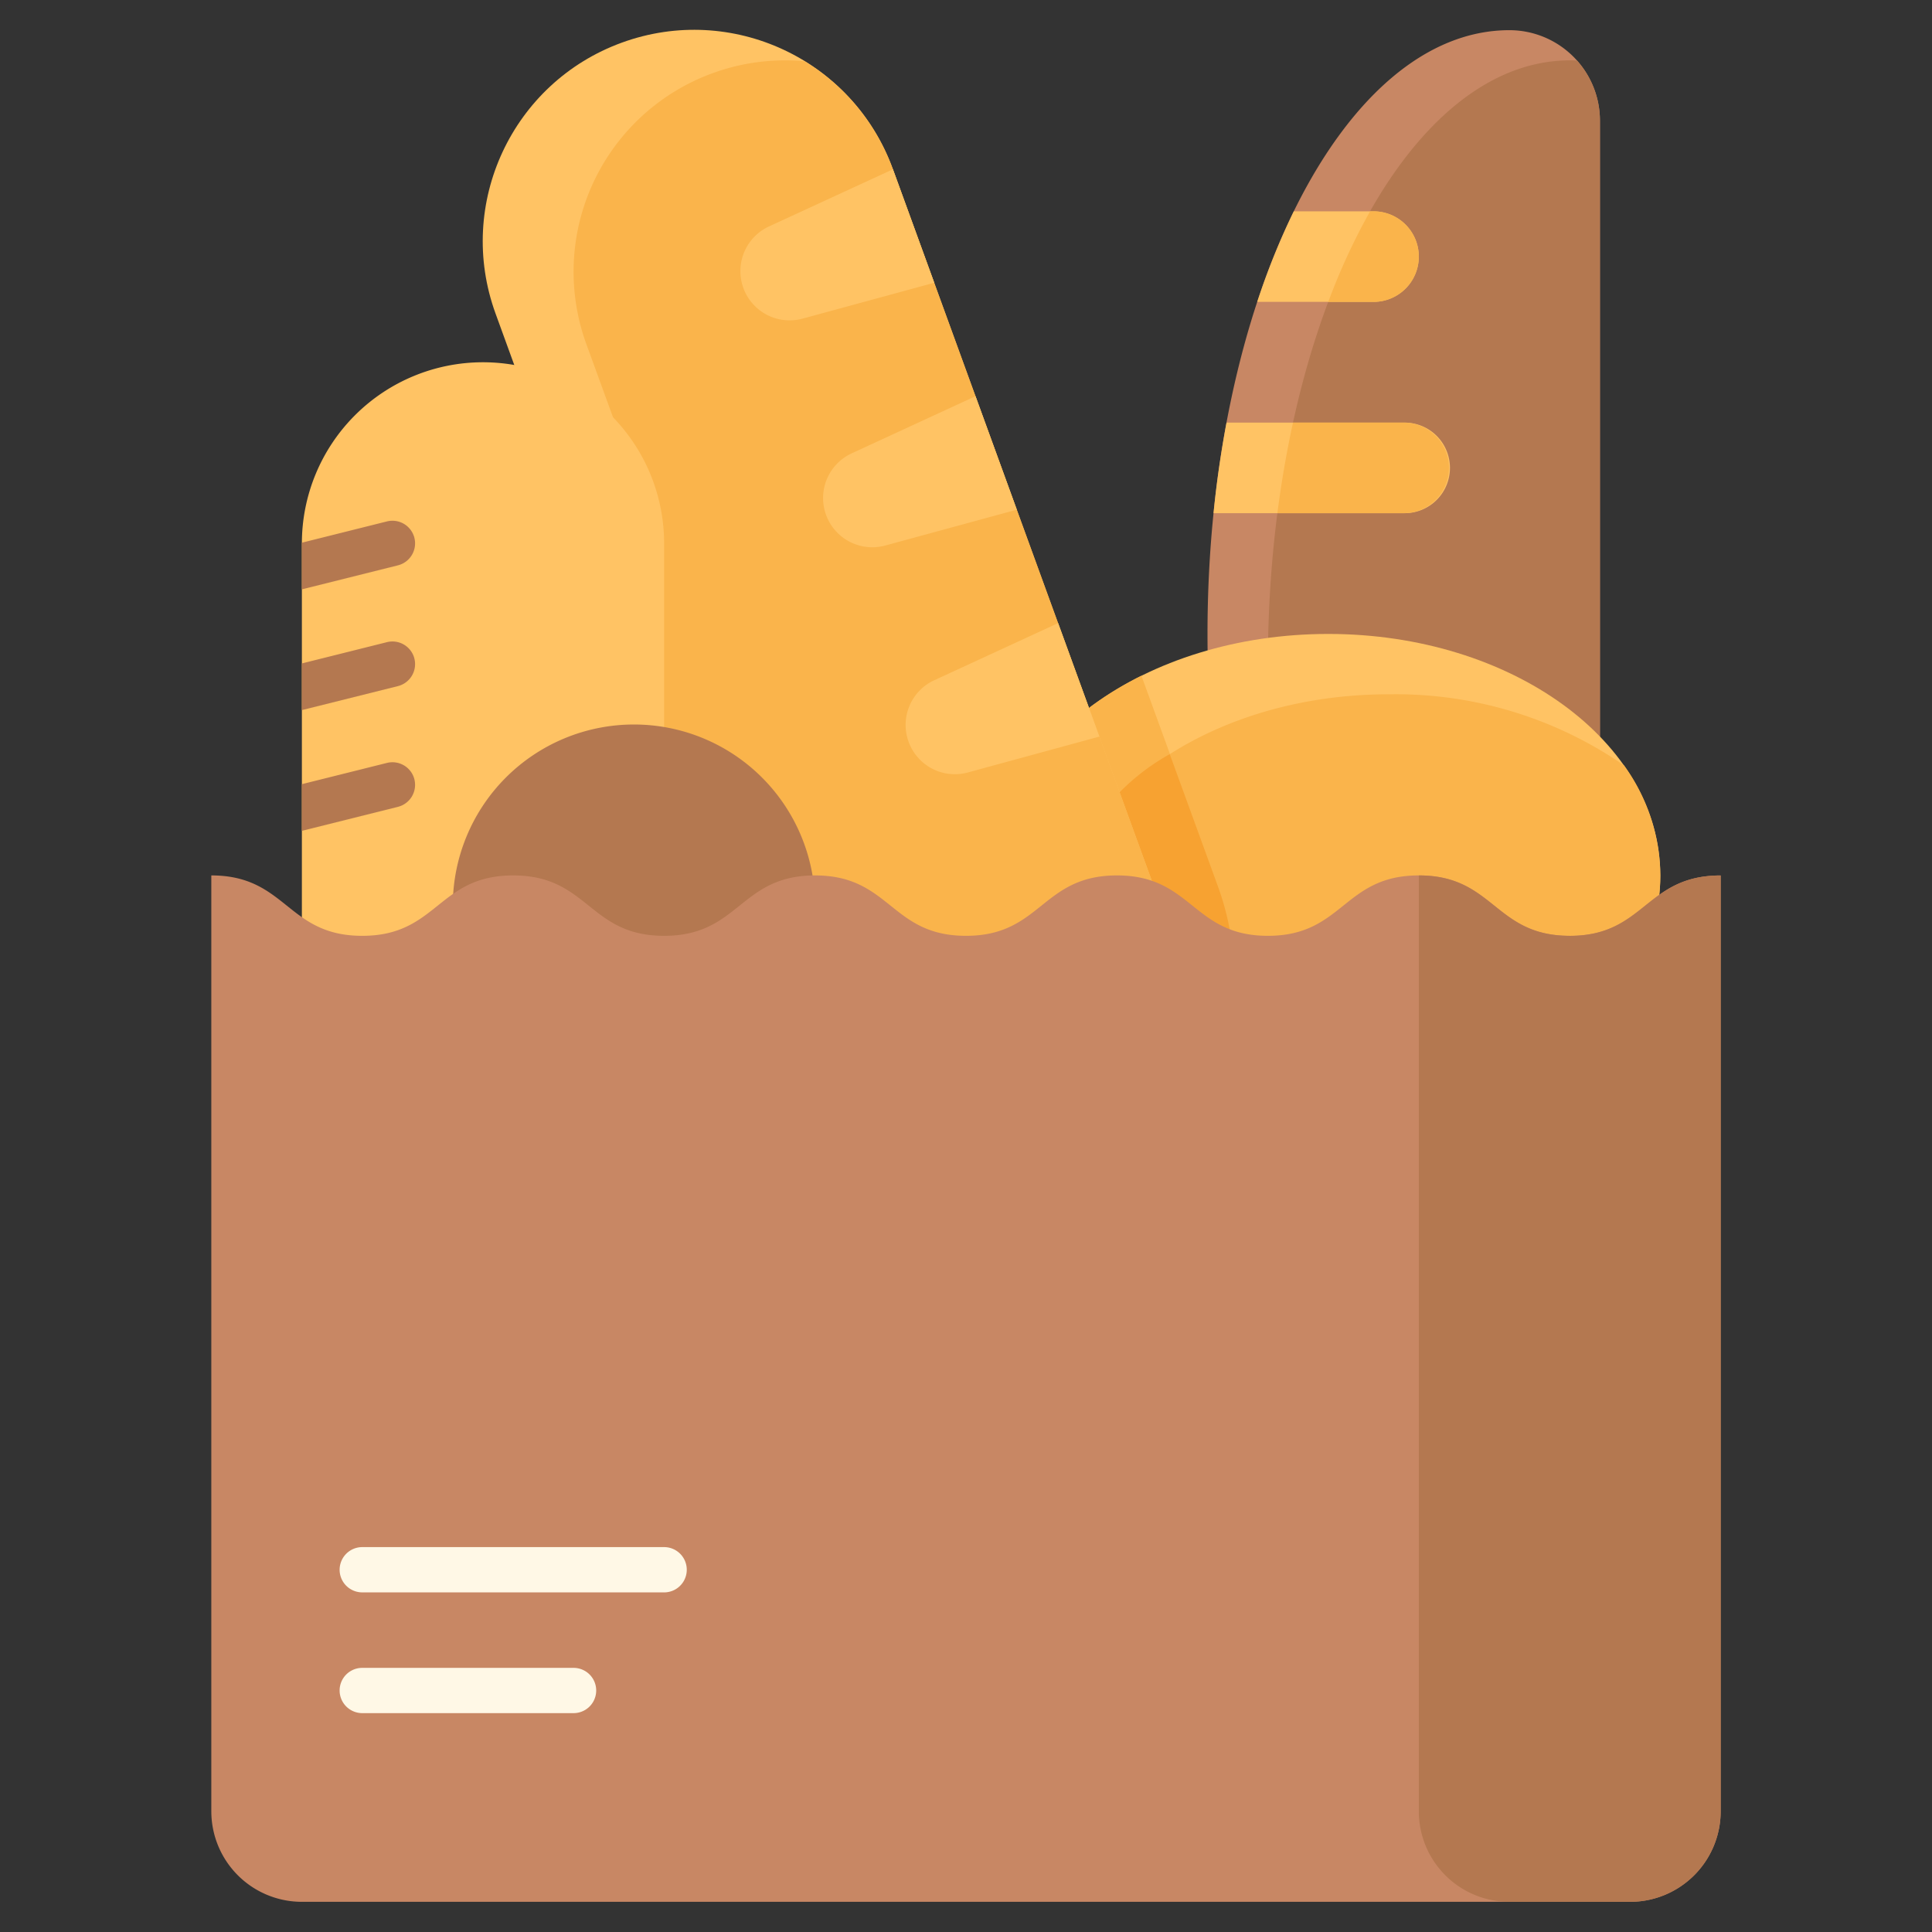
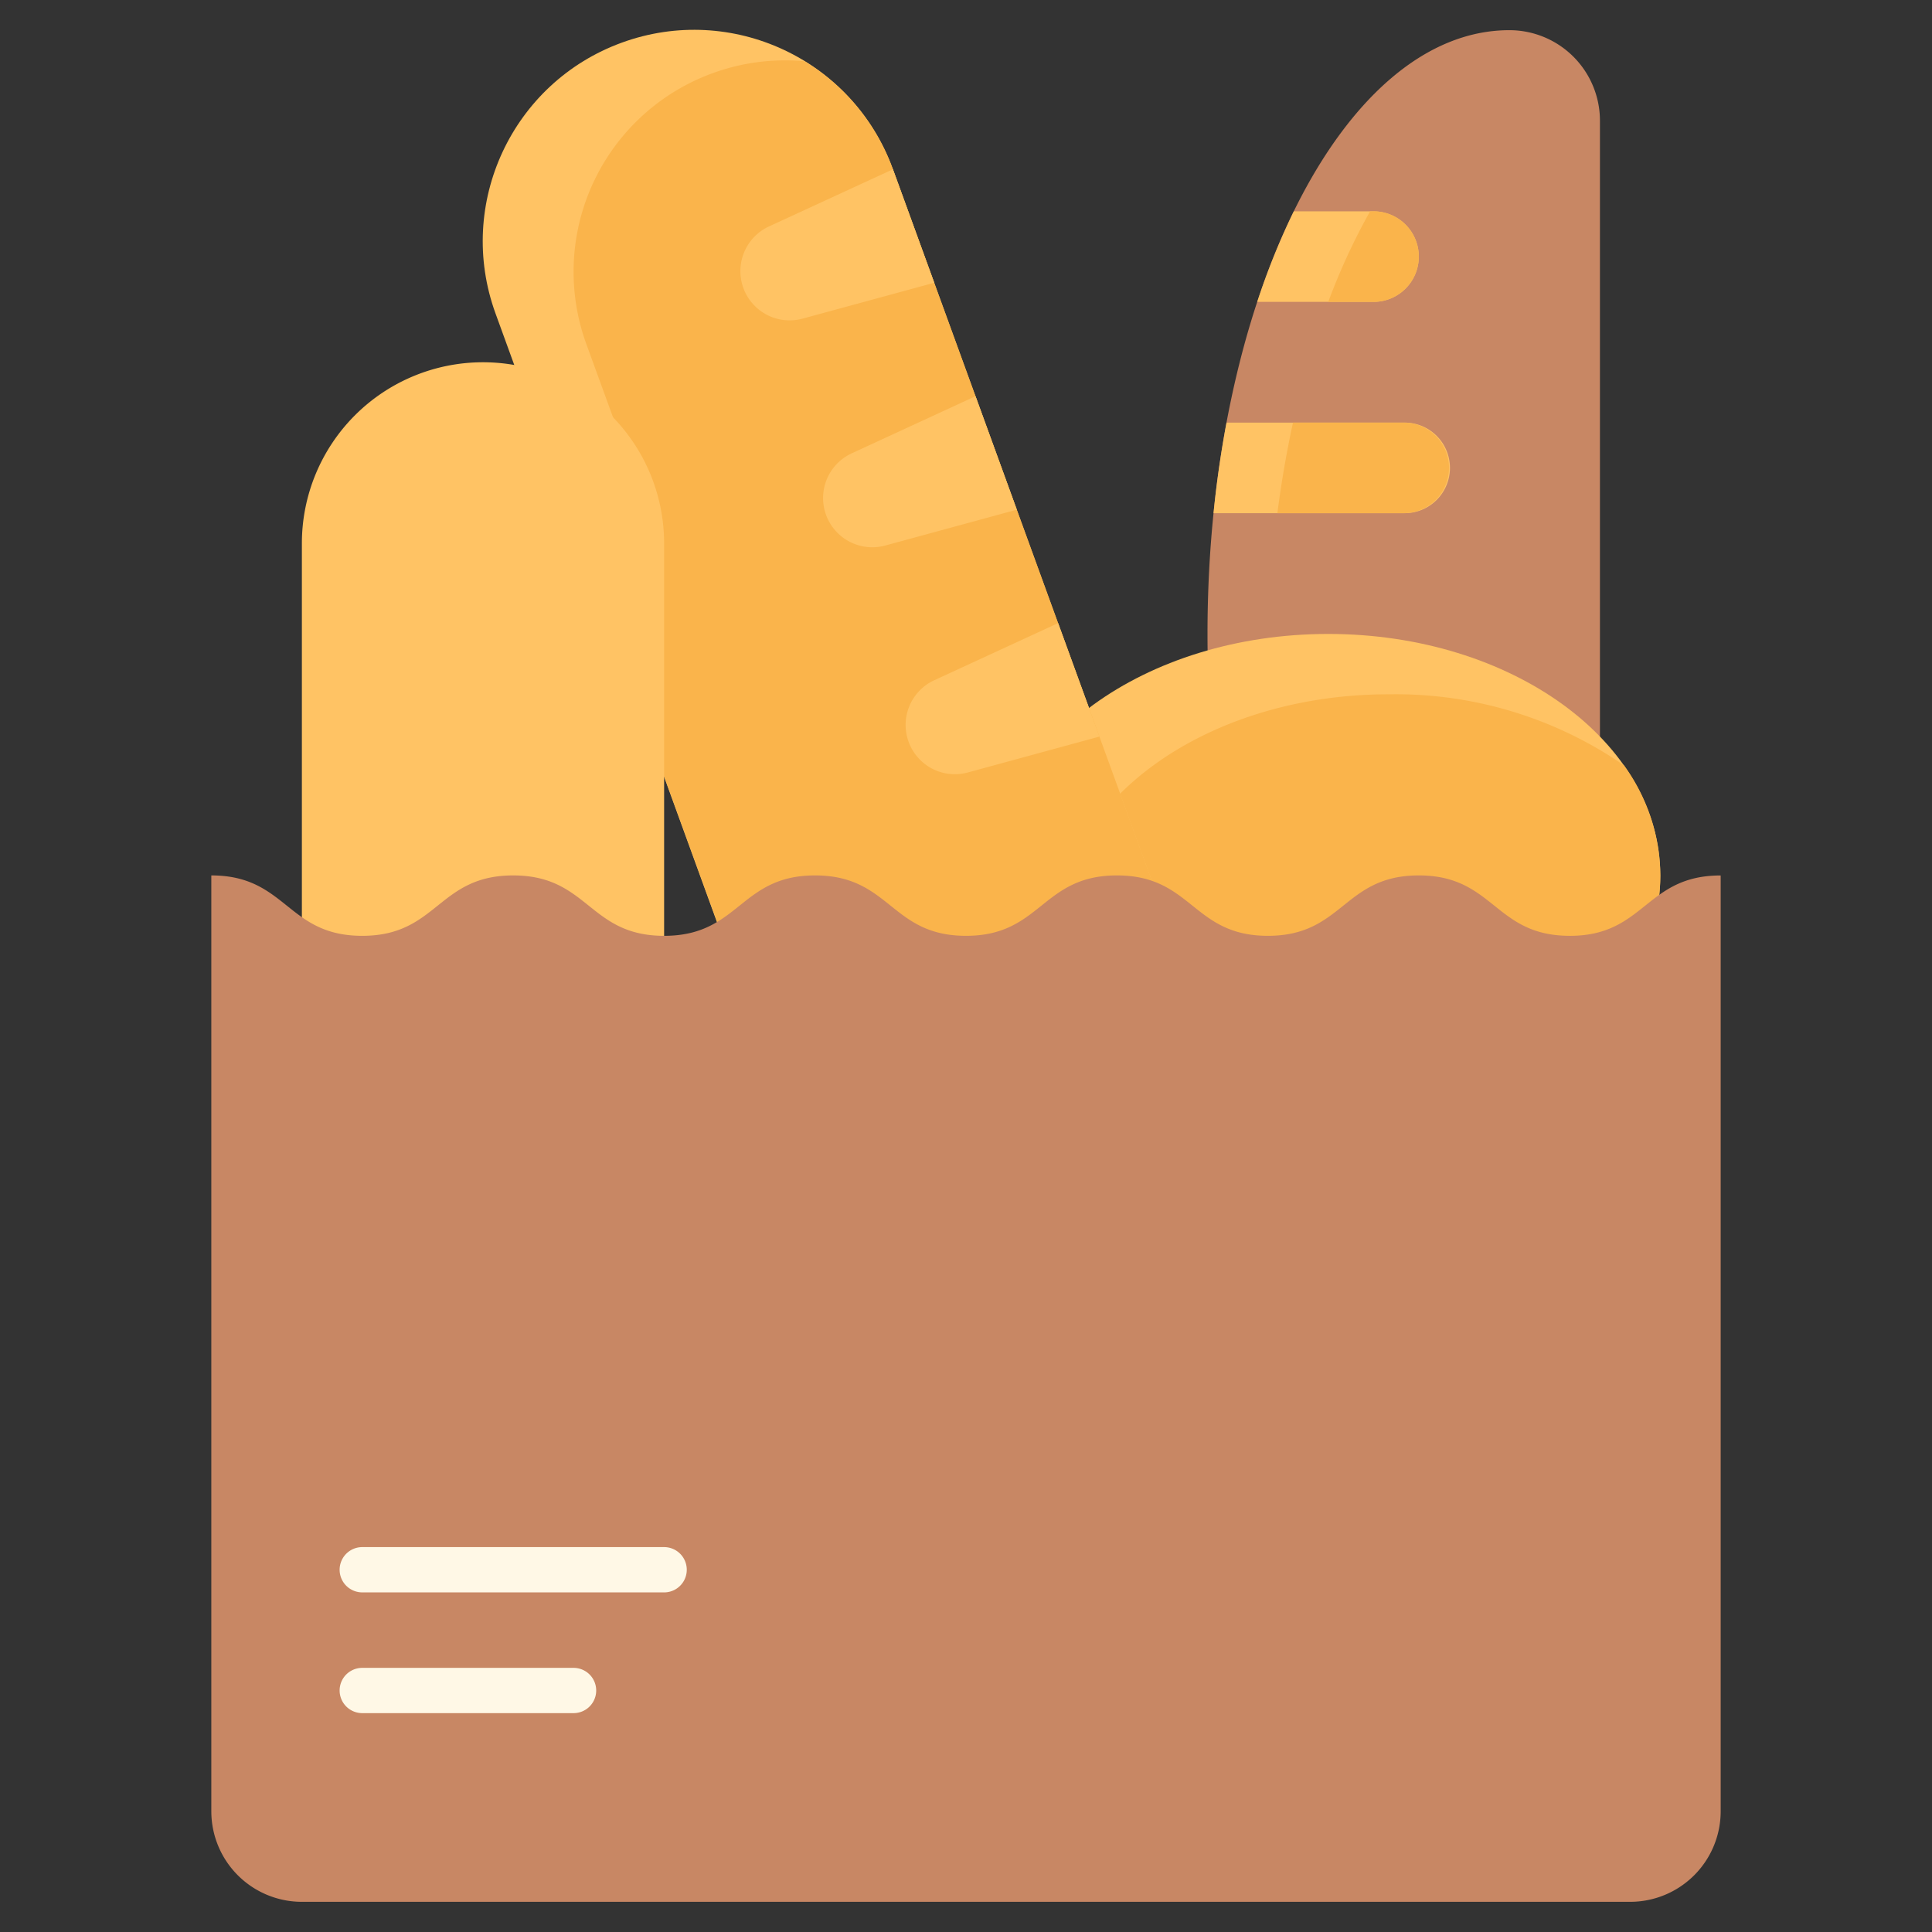
<svg xmlns="http://www.w3.org/2000/svg" width="95" height="95" fill="none">
  <rect width="100%" height="100%" fill="#333333" stroke="none" />
  <g clip-path="url(#a)">
    <path fill="#C88764" d="M74.219 1.484a4.453 4.453 0 0 1 4.453 4.454v50.468a4.453 4.453 0 0 1-4.453 4.453c-8.198 0-14.844-13.29-14.844-29.687 0-16.396 6.645-29.688 14.844-29.688" />
-     <path fill="#B47850" d="M62.344 32.656c0 12.83 4.07 23.76 9.767 27.907a7.7 7.7 0 0 0 2.108.296 4.453 4.453 0 0 0 4.453-4.453V5.938a4.44 4.44 0 0 0-1.12-2.953c-.121-.016-.241-.016-.365-.016-8.198 0-14.843 13.29-14.843 29.687" />
    <path fill="#FFC364" d="M65.313 54.922c9.017 0 16.328-5.317 16.328-11.875s-7.31-11.875-16.329-11.875c-9.017 0-16.328 5.317-16.328 11.875s7.31 11.875 16.328 11.875" />
    <path fill="#FAB44B" d="M68.281 34.14c-9.017 0-16.328 5.318-16.328 11.876a9.33 9.33 0 0 0 1.781 5.409 19.74 19.74 0 0 0 11.578 3.497c9.018 0 16.329-5.317 16.329-11.875a9.33 9.33 0 0 0-1.782-5.41 19.74 19.74 0 0 0-11.578-3.496" />
-     <path fill="#FAB44B" d="M48.984 43.047c0 5.014 4.274 9.303 10.315 11.044a13.33 13.33 0 0 0 .594-10.517l-3.767-10.348c-4.31 2.138-7.142 5.739-7.142 9.82" />
-     <path fill="#F7A231" d="M51.953 46.016a9.33 9.33 0 0 0 1.781 5.409 17.8 17.8 0 0 0 5.558 2.672 13.33 13.33 0 0 0 .594-10.517l-2.367-6.497a10.85 10.85 0 0 0-5.566 8.933" />
    <path fill="#FFC364" d="M67.54 14.844h-5.72a35 35 0 0 1 1.799-4.453h3.92a2.226 2.226 0 1 1 0 4.453M69.023 25.234h-9.351c.148-1.53.37-3.017.638-4.453h8.713a2.227 2.227 0 1 1 0 4.453" />
    <path fill="#FAB44B" d="M69.766 12.617a2.227 2.227 0 0 0-2.227-2.226h-.17a31.6 31.6 0 0 0-2.056 4.453h2.226a2.227 2.227 0 0 0 2.227-2.227M71.25 23.008a2.227 2.227 0 0 0-2.226-2.227h-5.445a52 52 0 0 0-.767 4.453h6.212a2.227 2.227 0 0 0 2.226-2.226" />
    <path fill="#FFC364" d="M37.564 51.694c1.962 5.394 7.926 8.176 13.32 6.213 5.395-1.962 8.177-7.926 6.214-13.32L43.9 8.308C41.937 2.914 35.973.132 30.58 2.095c-5.395 1.962-8.177 7.926-6.214 13.32z" />
    <path fill="#FAB44B" d="m57.107 44.59-13.2-36.266a10.35 10.35 0 0 0-4.34-5.31 10.36 10.36 0 0 0-4.524.584 10.39 10.39 0 0 0-6.21 13.324l2.339 6.421v10.75l6.408 17.605a10.39 10.39 0 1 0 19.527-7.107" />
    <path fill="#FFC364" d="M14.844 50.469a8.906 8.906 0 0 0 17.812 0v-23.75a8.906 8.906 0 1 0-17.812 0zM39.464 15.668l6.475-1.764-2.031-5.58-6.093 2.809a2.421 2.421 0 0 0 1.649 4.535M43.525 26.826l6.474-1.764-2.03-5.58-6.093 2.812a2.42 2.42 0 0 0 1.649 4.532M47.586 37.985l6.475-1.766-2.03-5.58-6.094 2.811a2.42 2.42 0 0 0-1.26 3.024 2.42 2.42 0 0 0 2.91 1.511" />
-     <path fill="#B47850" d="M31.172 53.438a8.906 8.906 0 1 0 0-17.813 8.906 8.906 0 0 0 0 17.813" />
    <path fill="#C88764" d="M77.188 46.016c-3.711 0-3.711-2.97-7.422-2.97s-3.711 2.97-7.422 2.97-3.711-2.97-7.422-2.97-3.711 2.97-7.422 2.97-3.71-2.97-7.422-2.97c-3.71 0-3.71 2.97-7.422 2.97-3.71 0-3.71-2.97-7.422-2.97-3.71 0-3.71 2.97-7.422 2.97-3.71 0-3.71-2.97-7.421-2.97v46.017a4.453 4.453 0 0 0 4.453 4.453h65.312a4.453 4.453 0 0 0 4.453-4.454V43.048c-3.71 0-3.71 2.969-7.421 2.969" />
-     <path fill="#B47850" d="M77.188 46.016c-3.711 0-3.711-2.97-7.422-2.97v46.017a4.453 4.453 0 0 0 4.453 4.453h5.937a4.453 4.453 0 0 0 4.453-4.454V43.048c-3.71 0-3.71 2.969-7.421 2.969M20.378 26.449a1.115 1.115 0 0 0-1.351-.81l-4.183 1.046v2.294l4.723-1.18a1.115 1.115 0 0 0 .81-1.35M20.378 32.386a1.115 1.115 0 0 0-1.351-.81l-4.183 1.046v2.295l4.723-1.18a1.115 1.115 0 0 0 .81-1.351M20.378 38.324a1.115 1.115 0 0 0-1.351-.81l-4.183 1.045v2.295l4.723-1.18a1.115 1.115 0 0 0 .81-1.35" />
    <path fill="#FFF8E6" d="M32.656 78.3H17.813a1.113 1.113 0 1 1 0-2.226h14.843a1.113 1.113 0 1 1 0 2.227M28.203 84.238h-10.39a1.113 1.113 0 1 1 0-2.226h10.39a1.113 1.113 0 1 1 0 2.226" />
  </g>
  <defs>
    <clipPath id="a">
      <path fill="#fff" d="M0 0h95v95H0z" />
    </clipPath>
  </defs>
</svg>